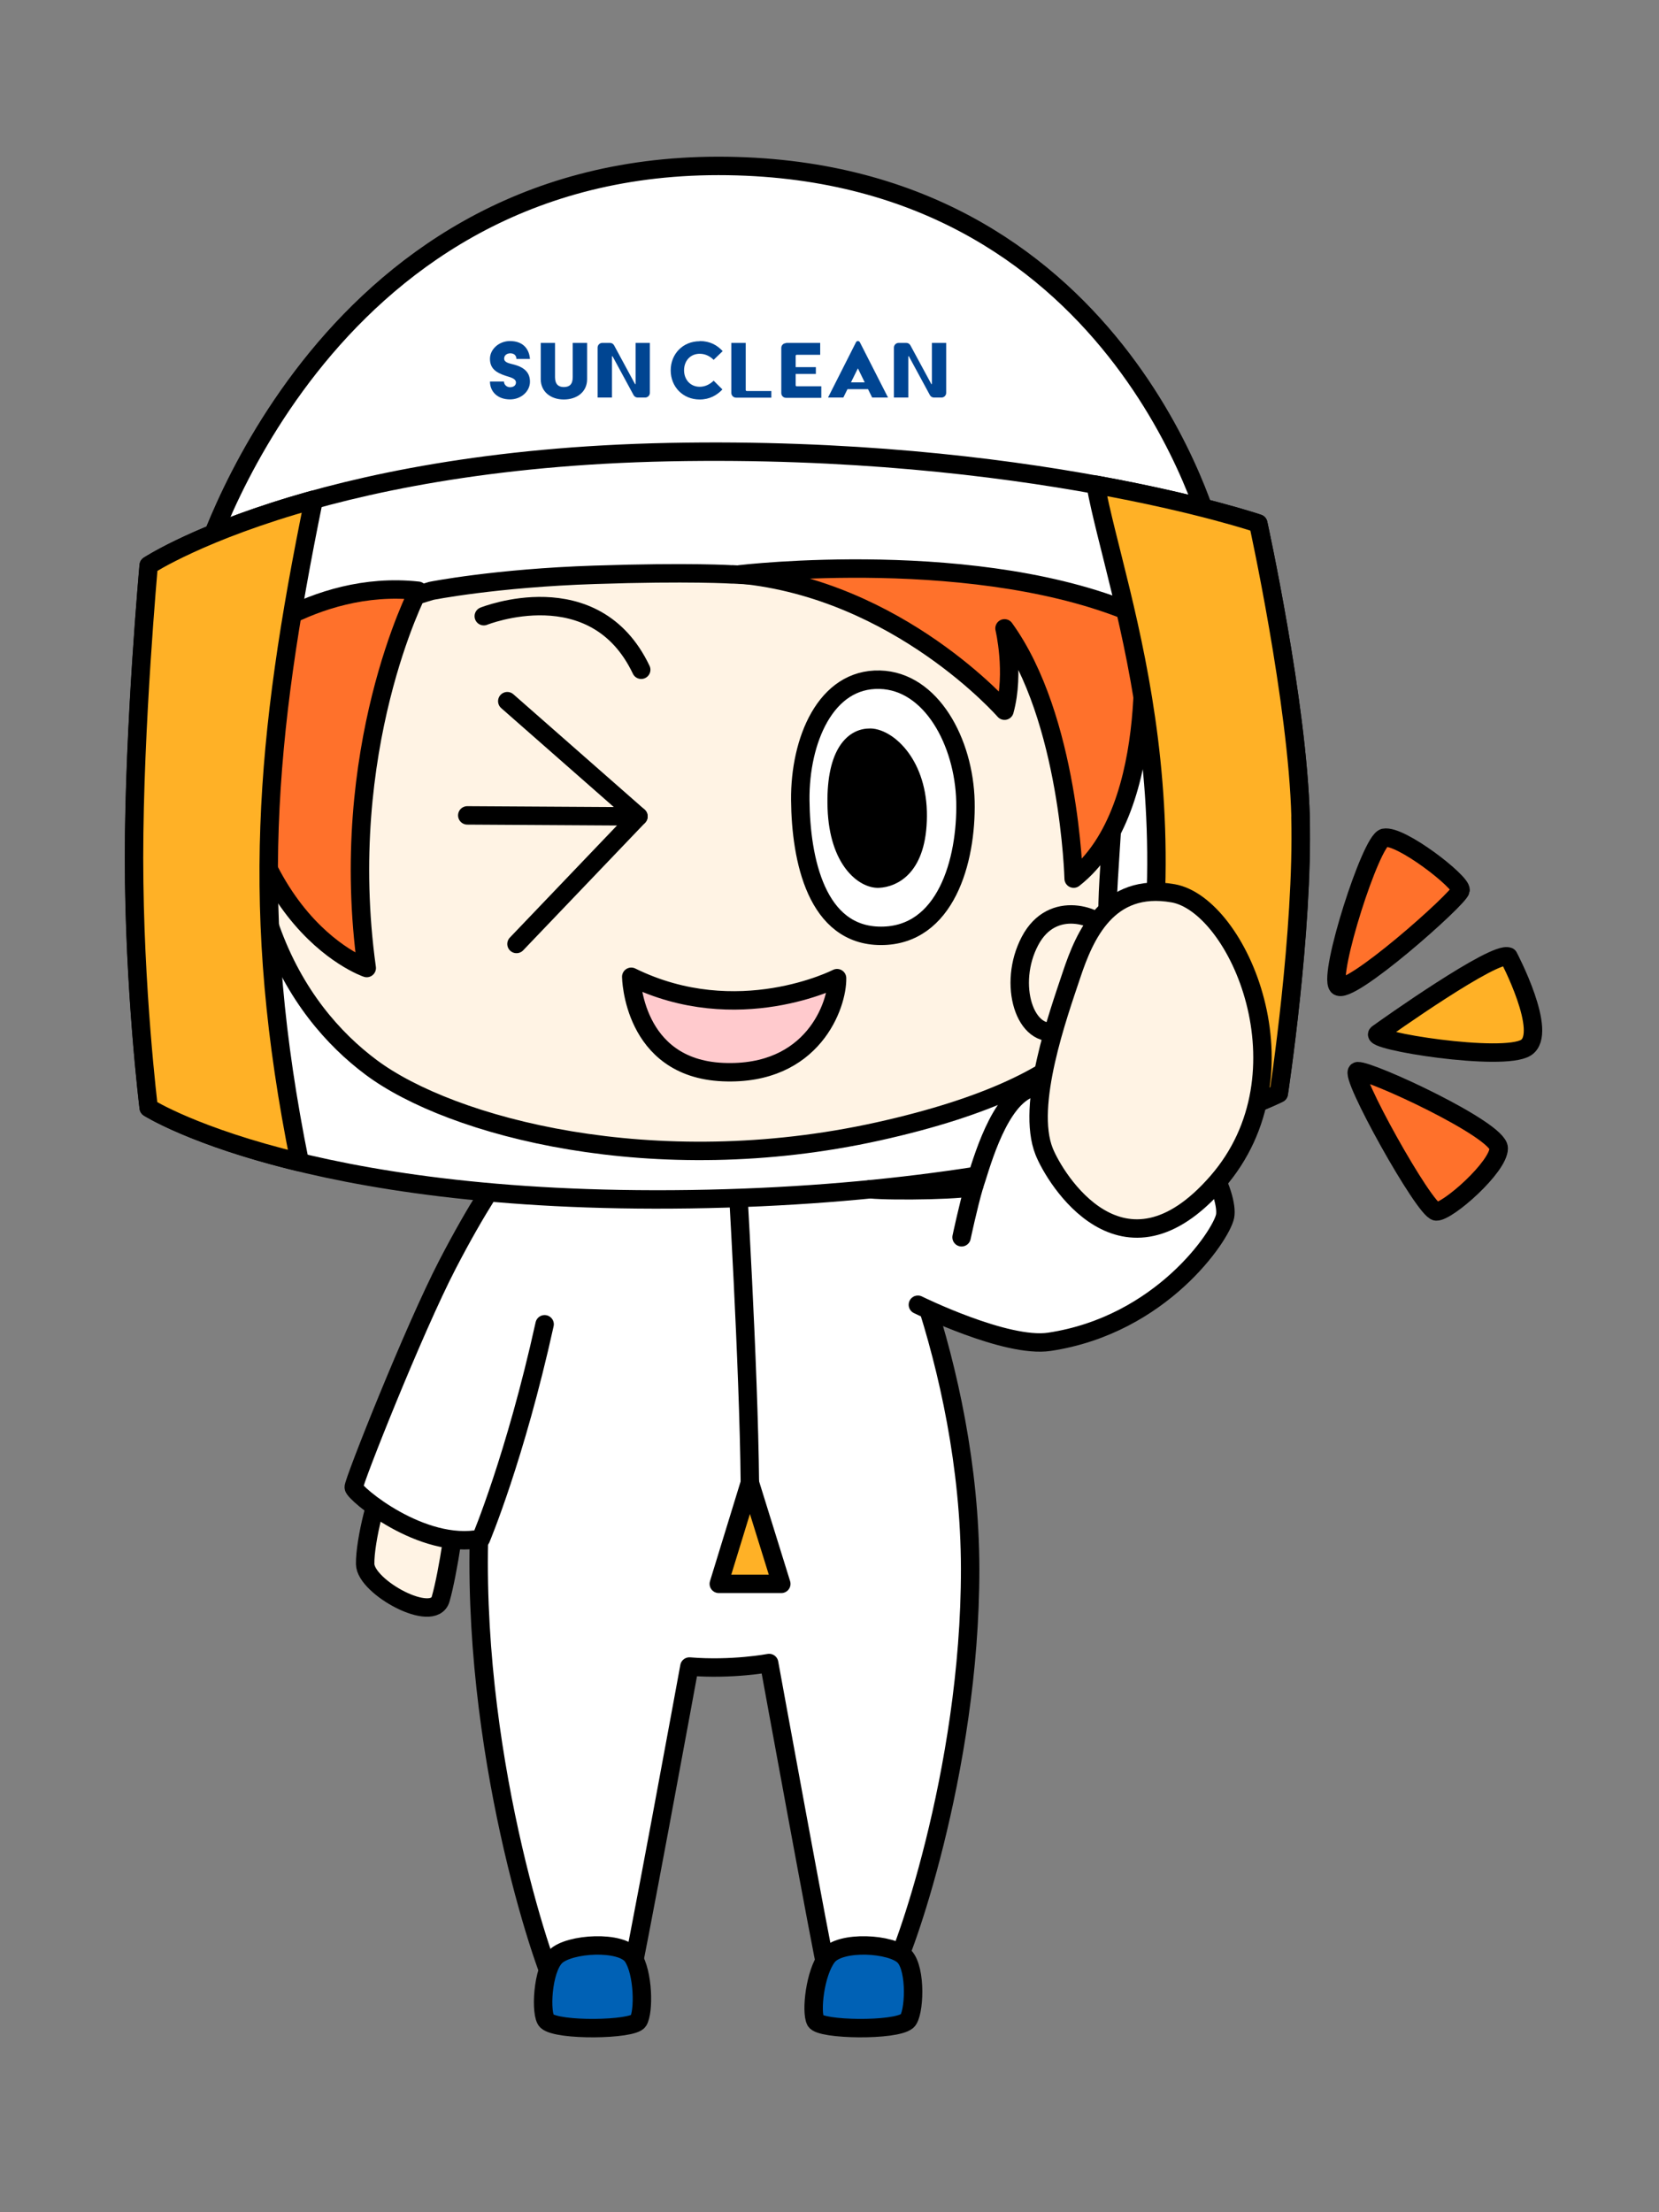
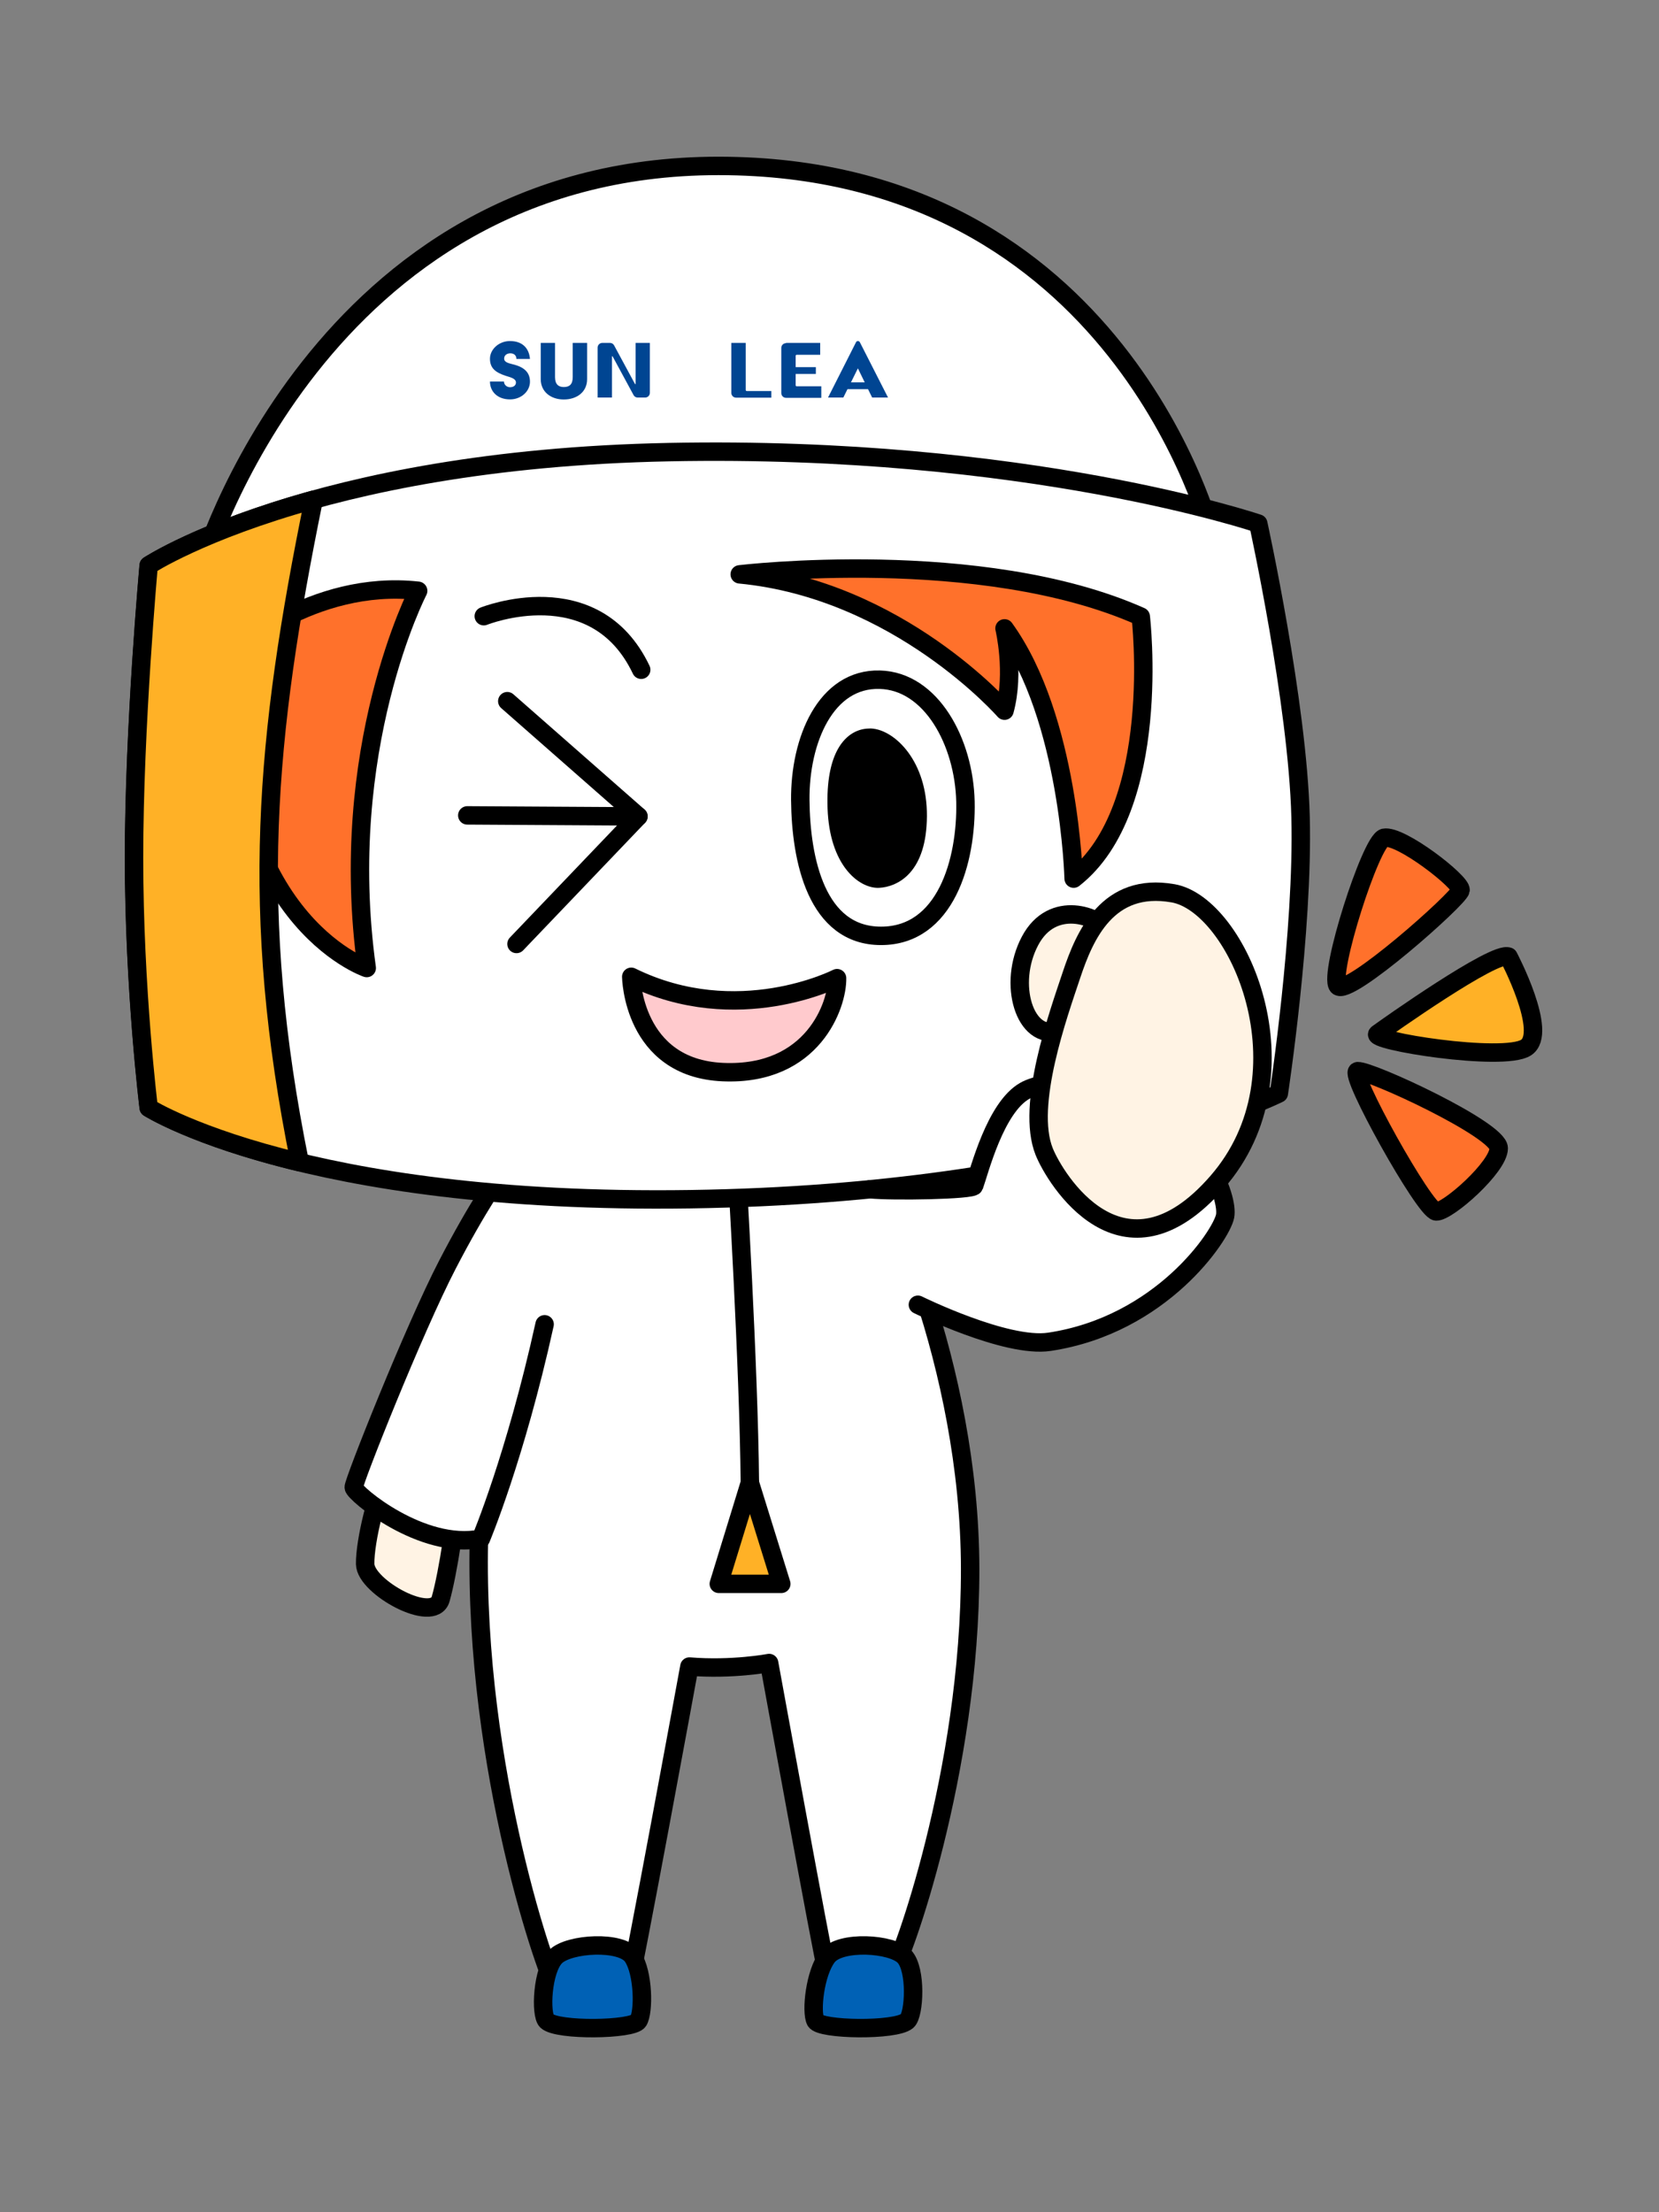
<svg xmlns="http://www.w3.org/2000/svg" id="_イヤー_2" width="180" height="240" viewBox="0 0 180 240">
  <rect x="0" y="0" width="180" height="240" fill="#808080" stroke="none" />
  <defs>
    <style>.cls-1,.cls-2,.cls-3,.cls-4,.cls-5,.cls-6,.cls-7,.cls-8{stroke:#000;stroke-linecap:round;stroke-linejoin:round;stroke-width:2px;}.cls-2{fill:#ffcacd;}.cls-3{fill:#ffb126;}.cls-4{fill:#0061b5;}.cls-5{fill:#fff;}.cls-6{fill:#fff3e4;}.cls-9{fill:#004592;}.cls-10,.cls-8{fill:none;}.cls-7{fill:#ff712b;}</style>
  </defs>
  <g id="_定デザイン">
    <g>
      <g>
        <path class="cls-5" d="M77.92,120.78c6.76,.29,13.64,3.41,15.74,5.31,2.11,1.9,11.57,21.86,11.6,44.1s-7.58,42.71-8.32,43.46c-.74,.76-6.95,1.01-7.28,0-.33-1.01-6.21-33.23-6.21-33.23,0,0-3.99,.76-8.65,.38,0,0-6.21,33.86-6.65,35s-6.98,.63-7.76,0-8.98-23.75-8.43-48.64c.55-24.89,8.87-42.71,10.48-43.97,1.61-1.26,9.48-2.65,15.46-2.4Z" />
        <path class="cls-6" d="M41.84,160.74c-.79,.57-2.27,6.45-2.22,8.95,.05,2.5,7.4,6.53,8.19,3.79,.79-2.74,1.92-9.95,1.54-10.94s-6.39-2.6-7.51-1.8Z" />
        <path class="cls-5" d="M59.09,143.67c-3.19,14.45-6.91,23.26-6.91,23.26-6.42,1.27-13.78-4.93-13.8-5.57s6.51-17.11,10.17-24.17c6.39-12.32,10.18-15.1,10.18-15.1,3.15-2.67,8.69-3.83,8.69-3.83" />
        <path class="cls-8" d="M79.93,126.6s1.31,21.5,1.43,34.26" />
        <polygon class="cls-3" points="84.77 171.83 81.36 160.86 77.99 171.83 84.77 171.83" />
        <path class="cls-4" d="M98.43,219.25c.78-.68,1.03-5.56-.3-6.99-1.33-1.43-6.98-1.77-8.35,0-1.37,1.77-1.81,6.02-1.29,6.99s8.68,1.1,9.94,0Z" />
        <path class="cls-4" d="M59.32,219.25c-.71-.68-.5-5.56,.97-6.99,1.47-1.43,7.16-1.77,8.35,0s1.23,6.02,.62,6.99-8.79,1.1-9.94,0Z" />
        <path class="cls-5" d="M21.8,61.68s12.67-43.68,56.15-43.68c43.49,0,53.52,40.02,53.52,40.02,0,0-25.86,.26-57.95,.26s-51.73,3.4-51.73,3.4Z" />
        <path class="cls-5" d="M16.14,61.34s-1.59,17.46-1.59,31.72,1.59,27.12,1.59,27.12c0,0,16.56,10.54,58.76,9.92,42.2-.62,63.85-11.47,63.85-11.47,0,0,2.68-17.61,2.36-30-.32-12.4-4.59-31.83-4.59-31.83,0,0-25-8.52-63.93-7.75s-56.45,12.29-56.45,12.29Z" />
-         <path class="cls-6" d="M79.47,62.31s40.63,1.72,41.4,10.81c.2,2.34,.27,4.83,.2,7.52-.35,13.14-1.62,18.68-.36,23.27,1.26,4.59-1.11,13.45-25.45,18.84-24.34,5.38-46.32-.47-55-6.96-8.07-6.03-17.05-19.04-11.71-44.9,.29-1.41,18.25-6.79,18.25-6.79,0,0,6.96-1.39,17.72-1.74,10.34-.34,14.96-.04,14.96-.04Z" />
        <path class="cls-7" d="M123.77,66.89s2.46,20.79-7.28,28.43c0,0-.44-17.39-7.5-27.15,0,0,1.14,4.79,0,8.93,0,0-11.47-13.14-28.73-14.79,0,0,26.2-3.13,43.51,4.58Z" />
        <path class="cls-7" d="M45.37,64.1s-8.88,17.12-5.58,40.92c0,0-16-5.37-14.7-34.11,0,0,8.72-8.09,20.27-6.82Z" />
        <path class="cls-5" d="M95.46,73.74c5.59,.15,9.14,6.77,9.29,13.22,.14,6.45-2.15,14.57-9.16,14.57-7.01,0-8.7-8.28-8.76-14.73s2.74-13.22,8.63-13.06Z" />
        <path class="cls-1" d="M94.45,80.03c1.92,.08,5.16,2.95,5.12,8.52-.04,5.57-2.72,6.69-4.23,6.77s-4.34-1.91-4.55-7.64c-.2-5.73,1.74-7.72,3.65-7.64Z" />
        <path class="cls-3" d="M34.04,54.21c-12.17,3.37-17.91,7.13-17.91,7.13,0,0-1.59,17.46-1.59,31.72s1.59,27.12,1.59,27.12c0,0,4.98,3.16,16.39,5.91-5.49-27.15-3.75-46.06,1.52-71.88Z" />
-         <path class="cls-3" d="M141.11,88.62c-.32-12.4-4.59-31.83-4.59-31.83,0,0-6.36-2.17-17.65-4.21,2.23,12.23,12.61,37.57,1.7,72.07,12.06-2.96,18.17-6.03,18.17-6.03,0,0,2.68-17.61,2.36-30Z" />
        <path class="cls-2" d="M90.82,106.12s-10.79,5.53-22.33-.15c0,0,.13,9.91,9.94,10.34,9.81,.43,12.45-7.36,12.39-10.19Z" />
        <polyline class="cls-8" points="55.04 76.07 69.27 88.57 56.04 102.41" />
        <line class="cls-8" x1="50.7" y1="88.46" x2="69.27" y2="88.57" />
        <path class="cls-5" d="M94.42,129.02c2.41,.24,11.1,.1,11.27-.37,.57-1.58,2.29-8.52,5.52-10.32,2.21-1.24,8.17-1.42,11.16,.06,8.18,4.06,10.96,11.5,10.55,13.56-.41,2.06-6.9,11.79-19.06,13.62-4.69,.71-14.27-4.02-14.27-4.02" />
-         <path class="cls-5" d="M105.69,128.65c-.64,2.18-1.36,5.58-1.36,5.58" />
        <path class="cls-6" d="M120.08,100.91c-.76-1.42-5.87-3.49-8.33,1.18-2.46,4.66-.56,10.78,3.05,9.77,3.61-1.01,6.75-8.19,5.28-10.95Z" />
        <path class="cls-6" d="M127.27,96.91c7.08,1.24,15.09,19.52,4.81,31.32-10.27,11.8-17.63-.39-18.79-3.3-2.01-5.03,1.54-14.88,2.97-19.17s3.93-10.09,11-8.85Z" />
        <path class="cls-8" d="M52.49,66.85s12.02-4.83,17.08,5.81" />
        <g>
          <path class="cls-7" d="M150.18,90.89c-1.43,.3-6.06,14.78-5.03,16.07,1.03,1.29,13.2-9.5,13.32-10.39s-6.52-6.05-8.3-5.68Z" />
          <path class="cls-3" d="M163.66,103.78c-1.51-.63-13.18,7.63-14.19,8.37-1.02,.75,13.59,3.08,16.09,1.51s-1.89-9.88-1.89-9.88Z" />
          <path class="cls-7" d="M147.3,116.21c-1.09,.11,7.28,15.16,8.53,15.22,1.25,.05,6.79-4.84,6.78-6.86s-13.99-8.49-15.31-8.36Z" />
        </g>
        <g>
          <path class="cls-9" d="M54.68,41.39c0,.35,.3,.62,.66,.62,.39,0,.64-.21,.64-.51,0-.45-.63-.57-1.15-.74-1.07-.36-1.67-.82-1.67-1.84s.97-1.92,2.17-1.92c1.41,0,2.08,.84,2.17,1.94h-1.47c0-.34-.22-.61-.66-.61-.34,0-.67,.19-.67,.57,0,.45,.58,.52,1.13,.67,1.14,.32,1.67,.91,1.67,1.84,0,1.05-.96,1.92-2.16,1.92-1.39,0-2.18-.87-2.18-1.94h1.52Z" />
          <path class="cls-9" d="M58.67,37.2h1.55v3.72c0,.79,.4,1.07,.95,1.07,.6,0,.97-.28,.97-1.07v-3.72h1.56v3.94c0,1.4-1.13,2.2-2.53,2.2s-2.5-.83-2.5-2.2v-3.94Z" />
          <path class="cls-9" d="M65.35,37.2h.83c.19,0,.36,.1,.45,.27l2.27,4.2s.06,.02,.06-.02v-4.45h1.55v5.42c0,.28-.23,.51-.51,.51h-.81c-.19,0-.36-.1-.45-.27l-2.28-4.21s-.06-.02-.06,.02v4.46h-1.56v-5.42c0-.28,.23-.51,.51-.51Z" />
-           <path class="cls-9" d="M75.92,37c1.1,0,1.87,.43,2.49,1.09l-.98,.95c-.41-.41-.93-.66-1.51-.66-1.04,0-1.7,.79-1.7,1.79s.67,1.79,1.7,1.79c.58,0,1.1-.26,1.51-.66l.95,.95c-.58,.62-1.39,1.09-2.46,1.09-1.84,0-3.15-1.39-3.15-3.16s1.31-3.16,3.15-3.16Z" />
          <path class="cls-9" d="M79.35,37.2h1.56v5.11c0,.06,.05,.11,.11,.11h2.67v.72h-3.83c-.28,0-.51-.23-.51-.51v-5.42Z" />
          <path class="cls-9" d="M85.28,37.2h3.71v1.29h-2.55c-.06,0-.11,.05-.11,.11v1.23h2.19v.74h-2.19v1.23c0,.06,.05,.11,.11,.11h2.67v1.25h-3.83c-.28,0-.51-.23-.51-.51v-4.91c0-.28,.23-.51,.51-.51Z" />
          <path class="cls-9" d="M93.09,37h0c.08,0,.16,.05,.2,.12l3.06,6.01h-1.72l-.45-.91h-2.23l-.45,.91h-1.66l3.04-6.01c.04-.08,.12-.12,.2-.12Zm.73,4.48l-.73-1.5h-.02l-.74,1.5h1.5Z" />
-           <path class="cls-9" d="M97.5,37.2h.83c.19,0,.36,.1,.45,.27l2.27,4.2s.06,.02,.06-.02v-4.45h1.55v5.42c0,.28-.23,.51-.51,.51h-.81c-.19,0-.36-.1-.45-.27l-2.28-4.21s-.06-.02-.06,.02v4.46h-1.56v-5.42c0-.28,.23-.51,.51-.51Z" />
        </g>
      </g>
      <rect class="cls-10" width="180" height="240" />
    </g>
  </g>
</svg>